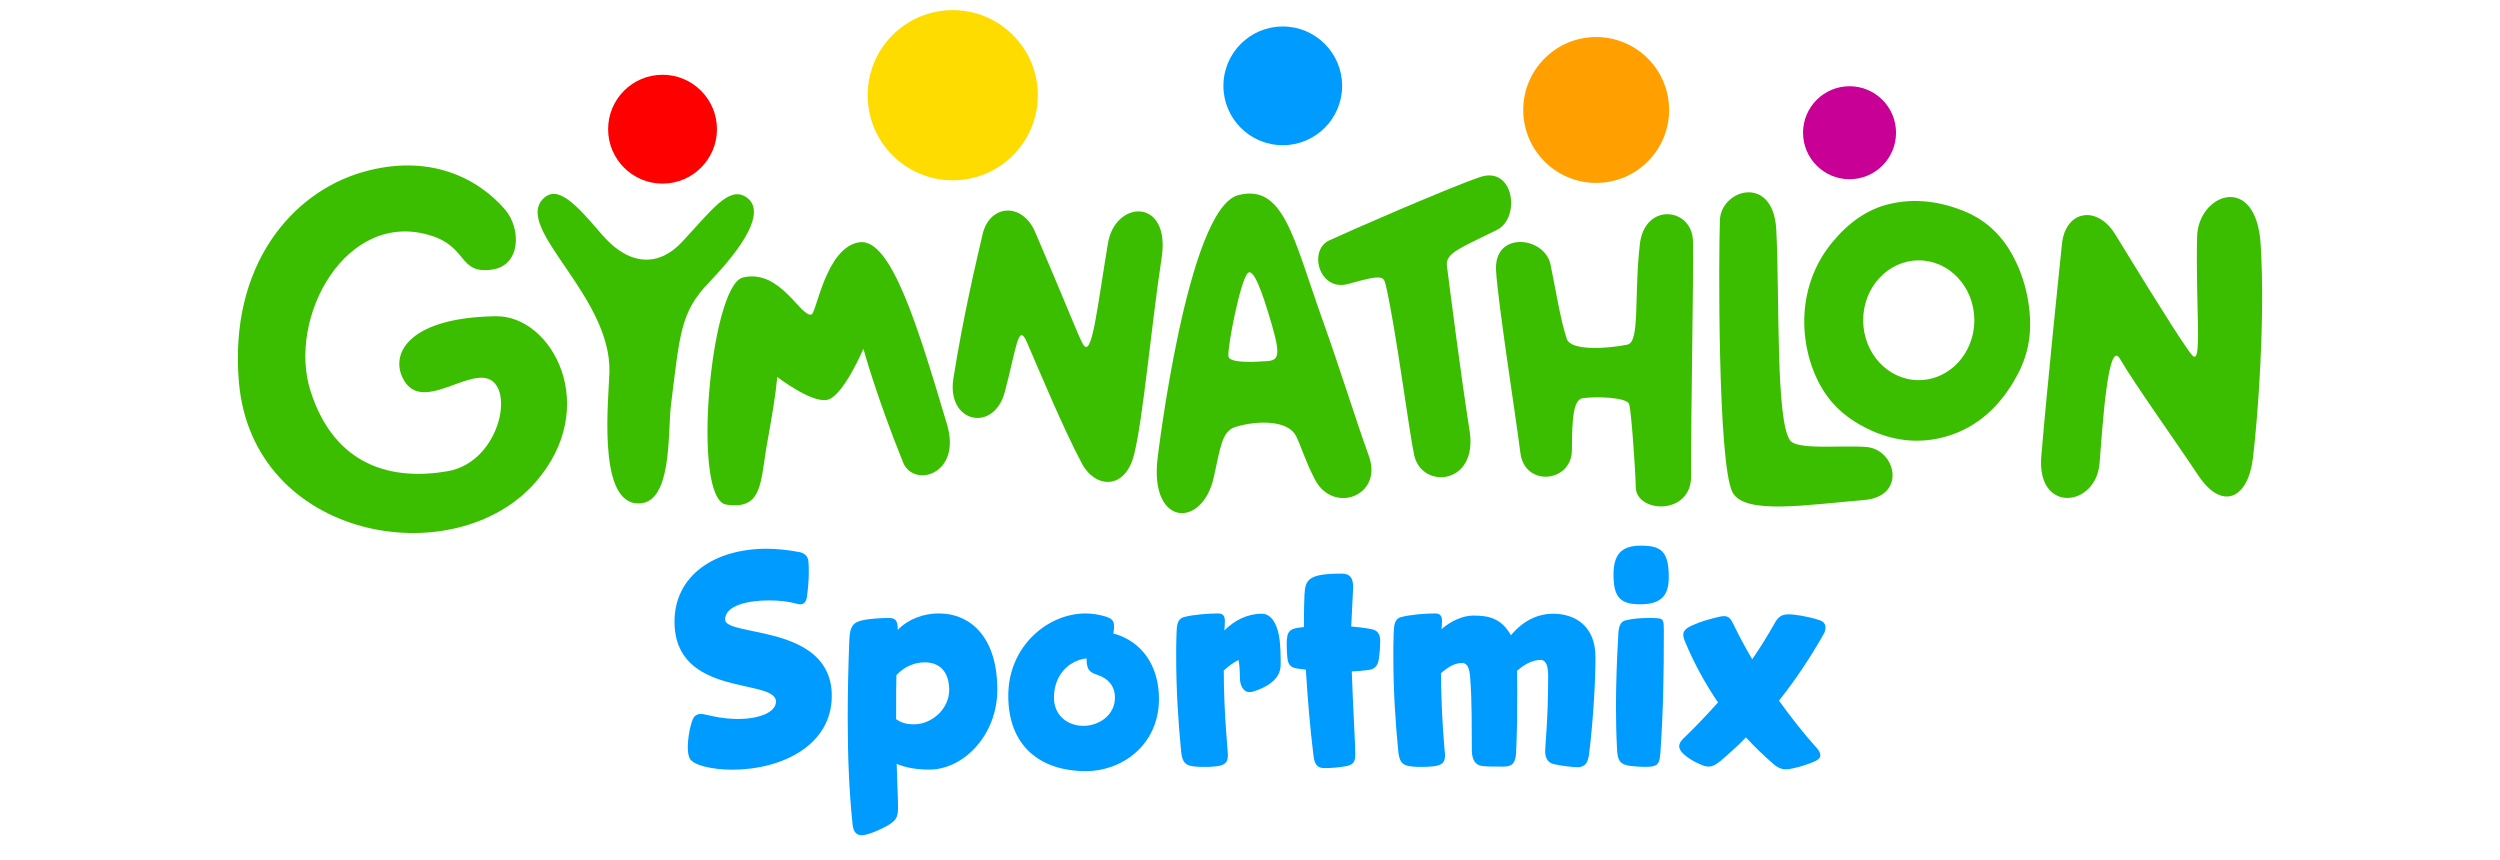
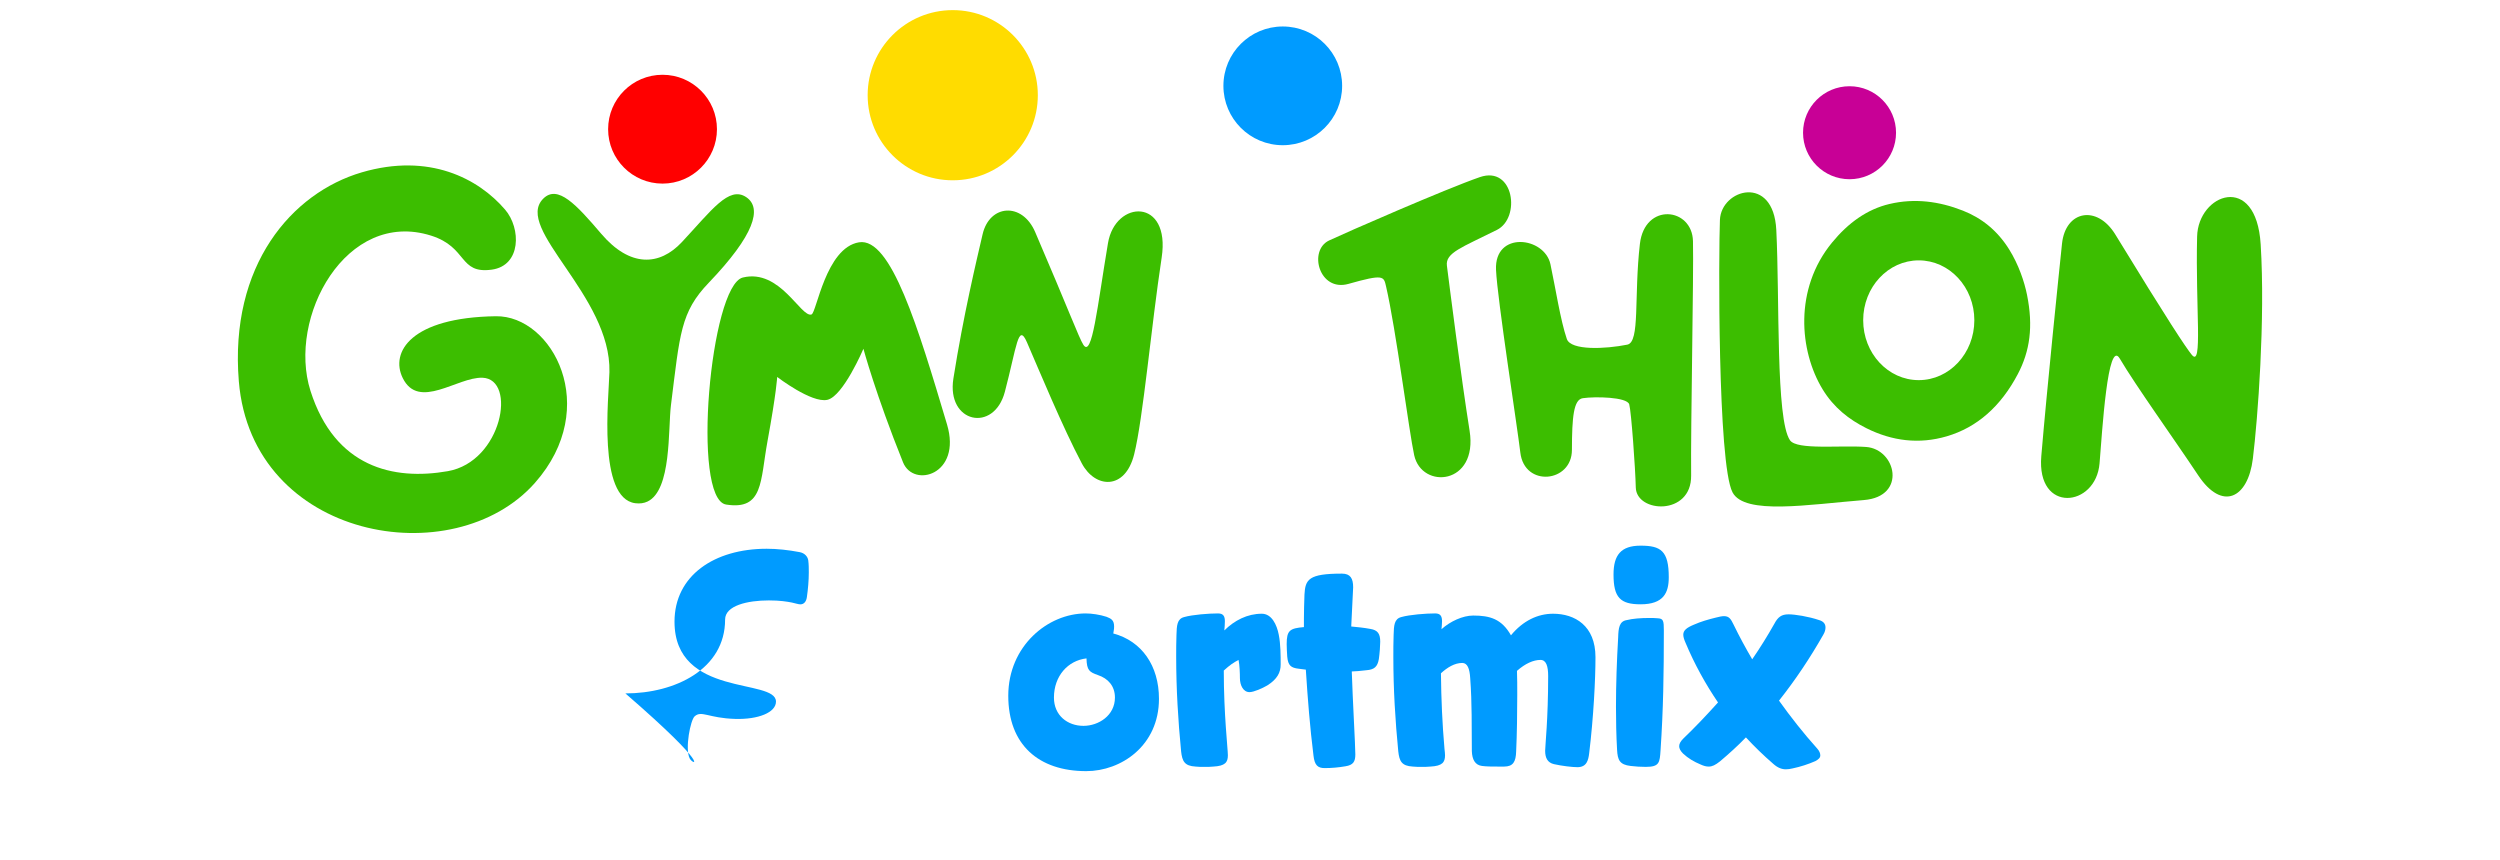
<svg xmlns="http://www.w3.org/2000/svg" version="1.1" id="Vrstva_1" x="0px" y="0px" width="700.16px" height="240.945px" viewBox="0 0 700.16 240.945" enable-background="new 0 0 700.16 240.945" xml:space="preserve">
  <g>
-     <path fill="#009BFF" d="M241.4,173.755c2.222-0.511,5.362-0.68,7.584-0.68c1.991,0,2.451,0.936,2.451,3.318   c2.986-3.063,7.353-4.595,11.412-4.595c9.192,0,16.469,6.892,16.469,21.359c0,12.68-9.422,22.382-19.072,22.382   c-3.447,0-6.512-0.51-9.117-1.616c0.077,3.83,0.384,9.276,0.384,12.169c0,2.81-0.536,3.743-3.064,5.19   c-1.914,1.107-5.439,2.639-7.125,2.639c-1.378,0-2.297-0.852-2.528-2.895c-0.995-9.361-1.378-19.318-1.378-29.868   c0-7.065,0.153-14.468,0.46-22.042C238.03,175.627,238.795,174.35,241.4,173.755 M250.975,197.84v3.572   c1.456,1.022,2.911,1.447,4.979,1.447c5.055,0,9.88-4.34,9.88-9.617c0-5.359-2.911-7.743-6.816-7.743   c-2.681,0-5.592,1.021-7.967,3.575C250.975,192.052,250.975,194.945,250.975,197.84" />
    <path fill="#009BFF" d="M312.022,175.458c0,0.34,0,0.765-0.229,1.956c7.967,2.128,12.791,9.021,12.791,18.298   c0,13.105-10.569,20.255-20.374,20.255c-13.328,0-21.83-7.405-21.83-21.106c0-13.956,11.107-23.062,21.678-23.062   c1.685,0,3.982,0.34,5.82,0.936C311.18,173.244,312.022,173.671,312.022,175.458 M304.287,184.392   c-5.21,0.596-9.116,4.938-9.116,10.978c0,5.021,3.831,7.916,8.273,7.916c4.213,0,8.81-2.895,8.81-7.916   c0-3.232-1.916-5.36-4.749-6.298C305.129,188.222,304.363,187.796,304.287,184.392" />
    <path fill="#009BFF" d="M331.631,172.819c2.375-0.681,6.972-1.021,9.499-1.021c1.533,0,1.915,0.85,1.915,2.212   c0,0.681-0.077,1.787-0.154,2.552c2.835-2.808,6.436-4.679,10.494-4.679c2.758,0,4.213,3.062,4.75,5.87   c0.536,2.64,0.536,6.043,0.536,8.342c0,2.212-0.92,4.083-3.753,5.871c-1.303,0.767-3.754,1.874-4.98,1.874   c-1.761,0-2.68-1.959-2.68-3.918c0-1.191-0.077-3.658-0.383-5.104c-1.456,0.765-2.451,1.445-4.137,2.979   c0,12.254,1.148,21.955,1.148,23.742c0,1.956-0.767,2.979-4.059,3.148c-0.69,0.087-1.609,0.087-2.527,0.087   c-0.92,0-1.764,0-2.451-0.087c-3.142-0.169-3.754-1.532-4.061-4.255c-0.842-8.595-1.38-17.616-1.38-26.466   c0-2.043,0-4.084,0.079-6.127C329.563,175.202,329.64,173.33,331.631,172.819" />
    <path fill="#009BFF" d="M365.18,175.627v-2.383c0-2.126,0.078-4.255,0.154-6.723c0.229-4.255,1.149-5.871,10.494-5.871   c2.375,0,3.141,1.36,3.141,3.828c0,1.022-0.384,6.894-0.537,10.979c1.763,0.169,3.524,0.34,5.362,0.681   c2.068,0.34,2.758,1.36,2.758,3.574c0,1.107-0.153,3.232-0.382,4.851c-0.385,2.212-1.302,2.979-3.524,3.147   c-1.378,0.172-3.295,0.341-4.061,0.341c0.231,7.489,0.996,20.85,0.996,23.232c0,2.044-0.612,2.979-2.758,3.319   c-1.915,0.34-3.906,0.512-5.821,0.512s-2.834-0.768-3.141-3.49c-0.996-8.001-1.607-15.744-2.145-24.082l-1.992-0.256   c-2.144-0.256-2.987-0.852-3.217-3.403c-0.076-1.192-0.152-2.64-0.152-3.49C360.356,176.565,361.199,175.969,365.18,175.627" />
    <path fill="#009BFF" d="M434.963,171.884c6.052,0,11.872,3.318,11.872,12.169c0,6.126-0.536,16.851-1.762,26.892   c-0.229,1.956-0.689,3.915-3.293,3.915c-1.38,0-4.366-0.343-6.588-0.852c-1.761-0.425-2.451-1.703-2.451-3.746   c0-1.36,0.844-8.848,0.844-20.932c0-2.724-0.537-4.511-2.146-4.511c-1.992,0-4.29,1.021-6.588,3.063   c0.078,2.04,0.078,4.255,0.078,6.723c0,4.851-0.078,11.063-0.308,15.828c-0.077,2.895-0.844,4.257-3.371,4.257h-1.685   c-1.532,0-3.218,0-4.52-0.174c-1.915-0.253-2.758-1.785-2.834-4.168c-0.076-6.894,0.076-13.276-0.46-20.426   c-0.152-2.636-0.766-4.255-2.222-4.255c-2.145,0-4.212,1.276-5.973,2.895c0.075,7.234,0.381,14.212,0.994,21.19   c0.076,0.681,0.152,1.276,0.152,1.787c0,1.956-0.766,2.977-4.059,3.15c-0.688,0.085-1.609,0.085-2.527,0.085   c-0.92,0-1.762,0-2.451-0.085c-3.141-0.174-3.754-1.534-4.061-4.257c-0.842-8.595-1.379-17.444-1.379-26.381   c0-2.041,0-4.171,0.077-6.212c0.076-2.639,0.152-4.511,2.146-5.021c2.373-0.681,6.97-1.021,9.497-1.021   c1.533,0,1.915,0.852,1.915,2.212c0,0.681-0.076,1.36-0.152,2.212c2.451-2.212,5.975-3.828,8.885-3.828   c4.674,0,7.966,0.936,10.571,5.531C426.537,173.842,430.673,171.884,434.963,171.884" />
    <path fill="#009BFF" d="M467.362,161.671c0,4.342-1.455,7.573-7.89,7.573c-5.668,0-7.583-1.871-7.583-8.338   c0-5.447,2.068-8.086,7.583-8.086C465.14,152.82,467.362,154.267,467.362,161.671 M455.566,173.671   c1.686-0.427,4.061-0.596,6.205-0.596c0.918,0,1.762,0,2.527,0.084c1.532,0.085,1.686,0.681,1.686,3.406   c0,12.169-0.153,22.123-0.92,33.527c-0.229,3.49-0.306,4.683-4.136,4.683c-1.38,0-2.835-0.085-4.213-0.256   c-3.141-0.343-3.676-1.703-3.829-4.511c-0.231-4.084-0.308-8.085-0.308-12.085c0-6.382,0.229-12.765,0.612-19.402   C453.268,175.883,453.499,174.01,455.566,173.671" />
    <path fill="#009BFF" d="M500.912,172.052c1.764,0,5.593,0.597,8.582,1.619c1.148,0.34,1.76,1.021,1.76,2.043   c0,0.596-0.153,1.275-0.611,2.04c-3.679,6.47-7.814,12.681-12.408,18.468c3.292,4.595,6.814,9.105,10.722,13.447   c0.613,0.68,0.843,1.36,0.843,1.871c0,0.681-0.459,1.107-1.379,1.616c-1.915,0.852-4.289,1.619-6.358,2.043   c-0.689,0.172-1.302,0.256-1.915,0.256c-1.148,0-2.297-0.427-3.522-1.531c-2.758-2.384-5.209-4.767-7.66-7.405   c-2.299,2.383-4.75,4.598-7.277,6.725c-1.302,1.021-2.145,1.447-3.141,1.447c-0.689,0-1.377-0.171-2.297-0.596   c-1.839-0.767-3.447-1.703-4.902-3.065c-0.767-0.765-1.072-1.447-1.072-2.041c0-0.683,0.382-1.362,1.148-2.13   c3.37-3.232,6.587-6.636,9.728-10.126c-3.522-5.19-6.586-10.722-9.114-16.764c-0.384-0.852-0.613-1.618-0.613-2.215   c0-1.188,0.919-1.956,2.987-2.808c1.915-0.852,3.983-1.447,6.051-1.956c0.996-0.256,1.762-0.427,2.375-0.427   c1.378,0,1.915,0.767,2.682,2.383c1.608,3.319,3.369,6.554,5.208,9.702c2.222-3.232,4.289-6.554,6.204-9.957   C497.926,172.819,498.921,172.052,500.912,172.052" />
-     <path fill="#009BFF" d="M193.145,212.371c-1.342-2.687,0.22-10.708,1.405-11.757c1.953-1.727,3.833,0.512,11.36,0.729   c6.432,0.188,11.414-1.787,11.414-4.851c0-6.638-28.418-1.021-28.418-22.382c0-12.934,11.185-20.423,25.813-20.423   c2.912,0,6.053,0.34,9.192,0.936c1.457,0.256,2.3,1.276,2.452,2.299c0.153,1.189,0.153,2.381,0.153,3.403   c0,2.299-0.229,4.767-0.536,6.892c-0.154,1.191-0.766,2.043-1.838,2.043c-0.536,0-1.533-0.34-2.375-0.509   c-1.302-0.256-3.293-0.596-6.434-0.596c-5.975,0-12.256,1.444-12.256,5.359c0,4.938,29.874,1.107,29.874,21.361   c0,13.87-13.982,20.687-27.923,20.687C199.789,215.563,194.167,214.414,193.145,212.371" />
+     <path fill="#009BFF" d="M193.145,212.371c-1.342-2.687,0.22-10.708,1.405-11.757c1.953-1.727,3.833,0.512,11.36,0.729   c6.432,0.188,11.414-1.787,11.414-4.851c0-6.638-28.418-1.021-28.418-22.382c0-12.934,11.185-20.423,25.813-20.423   c2.912,0,6.053,0.34,9.192,0.936c1.457,0.256,2.3,1.276,2.452,2.299c0.153,1.189,0.153,2.381,0.153,3.403   c0,2.299-0.229,4.767-0.536,6.892c-0.154,1.191-0.766,2.043-1.838,2.043c-0.536,0-1.533-0.34-2.375-0.509   c-1.302-0.256-3.293-0.596-6.434-0.596c-5.975,0-12.256,1.444-12.256,5.359c0,13.87-13.982,20.687-27.923,20.687C199.789,215.563,194.167,214.414,193.145,212.371" />
    <path fill="#3CBE00" d="M208.97,55.201c-4.832-3.221-9.667,3.683-17.993,12.596c-6.269,6.712-14.524,7.132-22.589-2.323   c-6.964-8.164-12.199-13.884-16.247-9.836c-8.343,8.343,19.092,27.175,18.537,48.587c-0.189,7.233-3.338,35.317,7.229,36.706   c1.321,0.174,2.453-0.005,3.424-0.462c6.8-3.218,5.733-20.238,6.587-27.068c2.503-20.021,2.67-25.964,10.567-34.203   C211.277,65.85,213.56,58.261,208.97,55.201" />
    <path fill="#3CBE00" d="M141.467,58.717c-7.525-8.779-21.32-15.969-40.132-10.451c-19.643,5.761-37.125,26.057-34.447,58.526   c3.669,44.48,60.199,54.178,82.94,28.428c18.708-21.184,4.839-46.876-10.953-46.654c-23.745,0.333-29.665,10.036-26.085,17.307   c4.484,9.114,15.33-0.325,22.322-0.084c9.717,0.335,5.546,23.494-9.698,26.171c-15.244,2.674-31.652-1.089-38.46-22.491   c-6.538-20.558,9.988-50.991,33.778-43.477c10.325,3.26,7.692,10.786,16.974,9.531C146,74.401,145.964,63.965,141.467,58.717" />
    <path fill="#3CBE00" d="M562.699,69.858c-3.327-5.327-7.716-8.799-12.952-10.862c-6.69-2.633-13.531-3.523-20.56-1.871   c-6.268,1.474-11.566,5.285-16.104,10.815c-10.675,13.004-9.162,30.357-2.643,41.081c3.135,5.156,7.418,8.474,12.245,10.89   c7.255,3.631,14.805,4.558,22.556,2.275c8.473-2.494,15.114-8.377,19.871-17.412c3.407-6.468,4.362-13.341,2.589-22.166   C566.973,78.951,565.35,74.104,562.699,69.858 M537.376,106.461c-8.597,0-15.565-7.509-15.565-16.771   c0-9.262,6.969-16.771,15.565-16.771c8.596,0,15.565,7.509,15.565,16.771C552.941,98.952,545.971,106.461,537.376,106.461" />
    <path fill="#3CBE00" d="M240.581,67.862c-9.321,1.531-11.887,19.736-13.309,20.211c-2.958,0.984-8.763-12.896-19.224-10.352   c-9.119,2.218-14.47,62.049-4.683,63.588c10.466,1.646,9.523-6.523,11.583-17.744c2.524-13.751,2.712-17.993,2.712-17.993   s9.612,7.394,14.049,6.407c4.436-0.984,10.104-14.294,10.104-14.294s3.45,12.816,11.091,31.795   c2.952,7.33,16.513,3.45,12.324-10.599C257.101,91.632,249.54,66.39,240.581,67.862" />
    <path fill="#3CBE00" d="M310.307,68.092c-3,17.849-4.451,32.379-6.915,28.437c-1.271-2.034-4.093-9.715-13.483-31.551   c-3.634-8.455-12.781-7.749-14.719,0.636c-1.692,7.319-5.369,22.6-8.181,40.414c-1.966,12.448,11.354,15.287,14.413,3.712   c3.34-12.65,3.731-19.521,6.196-13.853c3.295,7.582,10.054,23.921,15.361,33.895c3.745,7.041,12.126,7.578,14.653-2.526   c2.526-10.104,4.764-35.771,7.709-55.121C327.895,55.365,312.36,55.885,310.307,68.092" />
    <path fill="#3CBE00" d="M633.134,68.435c-1.269-20.342-17.512-14.161-17.802-2.189c-0.484,20.044,1.646,36.996-1.506,33.108   c-1.624-2.004-6.521-9.331-21.39-33.665c-5.164-8.45-13.972-6.678-14.939,2.533c-0.843,8.039-4.171,40.201-5.805,59.542   c-1.365,16.151,15.293,14.362,16.317,2.006c0.734-8.857,2.28-35.084,5.658-29.353c4.521,7.663,15.231,22.557,21.957,32.686   c6.729,10.128,13.95,6.499,15.318-4.628C632.312,117.348,634.446,89.458,633.134,68.435" />
    <path fill="#3CBE00" d="M377.659,79.505c9.859-2.793,9.866-2.145,10.516,0.657c2.779,11.988,6.489,40.983,7.888,47.321   c2.135,9.694,17.937,8.357,15.522-6.828c-2.413-15.189-5.667-40.826-6.356-46.243c-0.463-3.627,4.174-5.105,14.001-10.023   c6.766-3.385,4.767-18.074-4.765-14.788c-9.529,3.287-37.691,15.604-42.229,17.746C366.322,70.139,369.451,81.831,377.659,79.505" />
    <path fill="#3CBE00" d="M474.142,67.522c-0.232-9.448-13.522-10.894-14.867,0.8c-1.7,14.789,0.101,27.472-3.521,28.202   c-6.111,1.232-15.811,1.698-16.939-1.585c-1.789-5.202-3.192-14.415-4.592-20.934c-1.662-7.751-15.727-9.383-15.243,1.548   c0.362,8.227,5.968,43.969,6.81,51.199c1.137,9.77,14.434,8.448,14.45-0.744c0.015-9.194,0.464-14.104,3.038-14.488   c3.435-0.513,12.435-0.342,13.013,1.732c0.579,2.074,1.717,17.959,1.834,23.27c0.157,7.165,15.624,8.012,15.502-3.326   C473.479,119.562,474.37,76.736,474.142,67.522" />
    <path fill="#3CBE00" d="M522.636,125.179c-7.263-0.534-19.387,0.918-21.322-1.874c-4.033-5.813-2.869-39.691-3.837-58.915   c-0.791-15.685-15.42-11.431-15.785-2.831c-0.364,8.598-0.672,68.257,3.523,76.319c3.355,6.453,21.297,3.411,36.785,2.172   C534.133,139.08,531.026,125.802,522.636,125.179" />
-     <path fill="#3CBE00" d="M383.376,127.718c-3.929-10.902-7.654-23.197-13.159-38.642c-8.02-22.493-10.729-37.682-23.416-34.429   c-14.312,3.67-22.605,73.723-22.605,73.723c-2.289,19.133,12.528,19.738,15.738,5.327c1.892-8.491,2.288-12.98,6.079-14.128   c6.491-1.964,14.719-1.788,16.918,2.468c1.379,2.669,2.799,7.501,5.393,12.37C373.465,144.059,387.404,138.902,383.376,127.718    M353.341,101.213c0,0-9.088,0.791-9.301-1.425c-0.275-2.866,3.325-21.075,5.392-23.266c1.563-1.66,4.05,5.023,6.837,14.688   C359.078,100.948,357.701,101.095,353.341,101.213" />
    <path fill="#FF0000" d="M200.793,36.181c0,8.416-6.823,15.239-15.239,15.239c-8.417,0-15.241-6.823-15.241-15.239   c0-8.417,6.824-15.239,15.241-15.239C193.969,20.942,200.793,27.765,200.793,36.181" />
    <path fill="#C80096" d="M531.011,37.173c0,7.191-5.83,13.021-13.021,13.021c-7.193,0-13.023-5.831-13.023-13.021   c0-7.192,5.83-13.022,13.023-13.022C525.181,24.15,531.011,29.981,531.011,37.173" />
-     <path fill="#FFA000" d="M467.456,30.798c0,11.281-9.146,20.426-20.427,20.426c-11.279,0-20.425-9.145-20.425-20.426   c0-11.28,9.146-20.426,20.425-20.426C458.31,10.372,467.456,19.518,467.456,30.798" />
    <path fill="#FFDC00" d="M290.657,26.665c0,13.161-10.669,23.83-23.831,23.83c-13.16,0-23.829-10.669-23.829-23.83   s10.669-23.831,23.829-23.831C279.988,2.834,290.657,13.504,290.657,26.665" />
    <path fill="#009BFF" d="M375.883,24.042c0,9.181-7.443,16.625-16.624,16.625c-9.182,0-16.625-7.443-16.625-16.625   s7.443-16.625,16.625-16.625C368.439,7.417,375.883,14.861,375.883,24.042" />
  </g>
</svg>